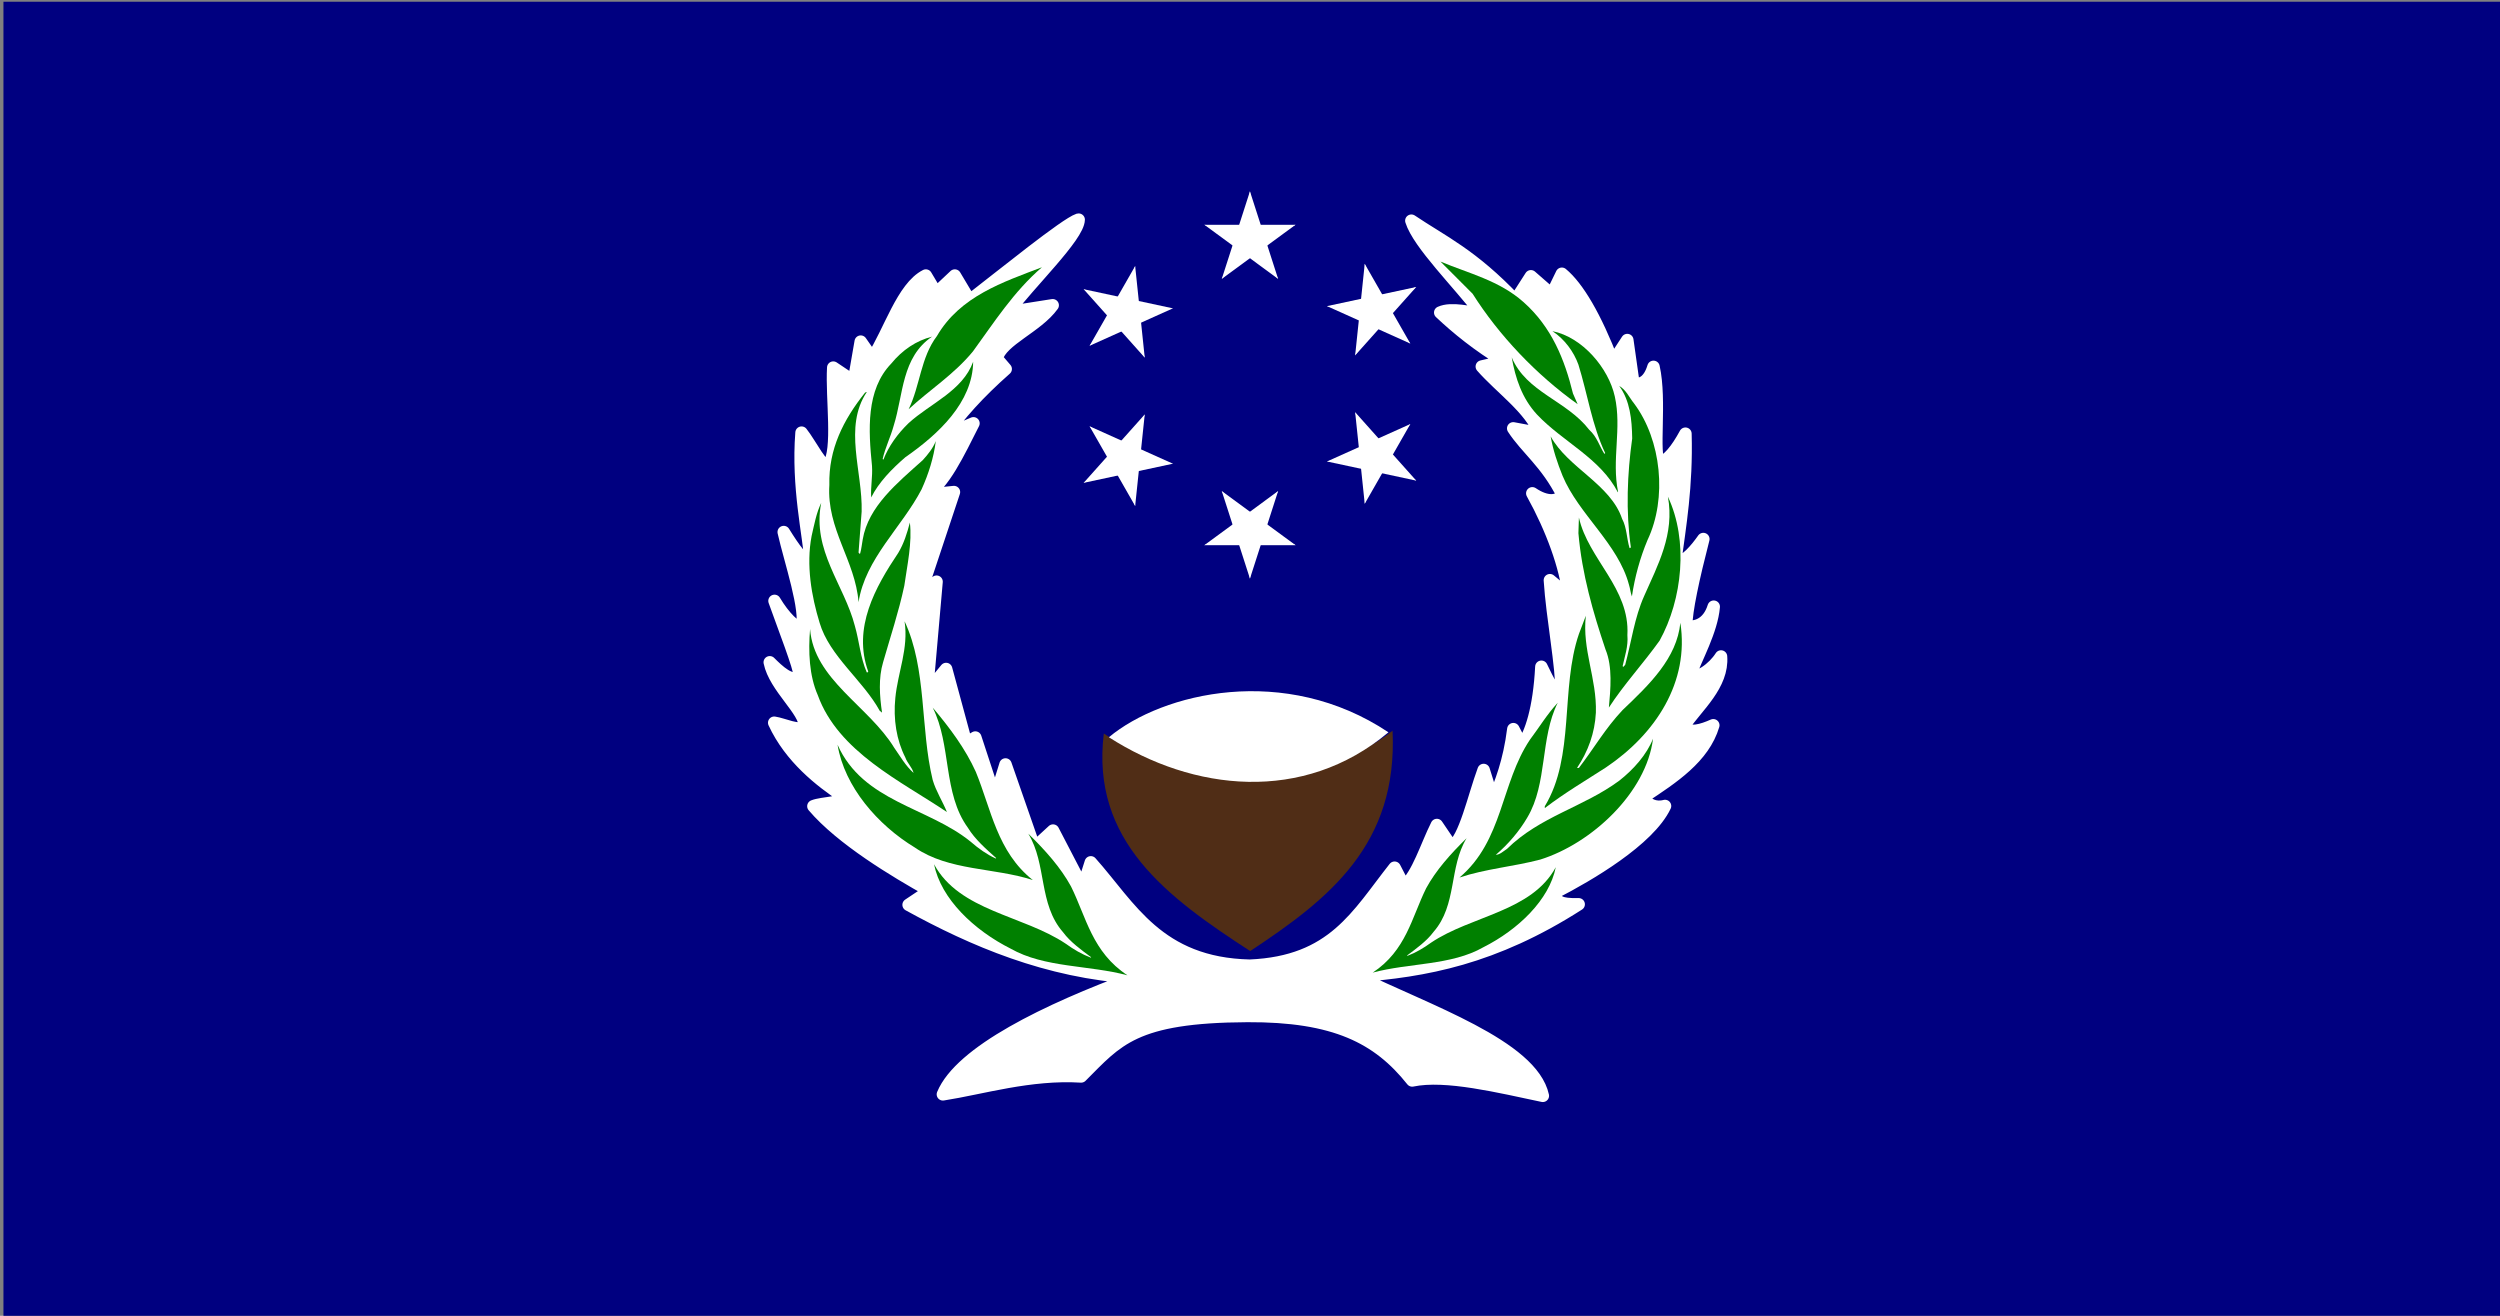
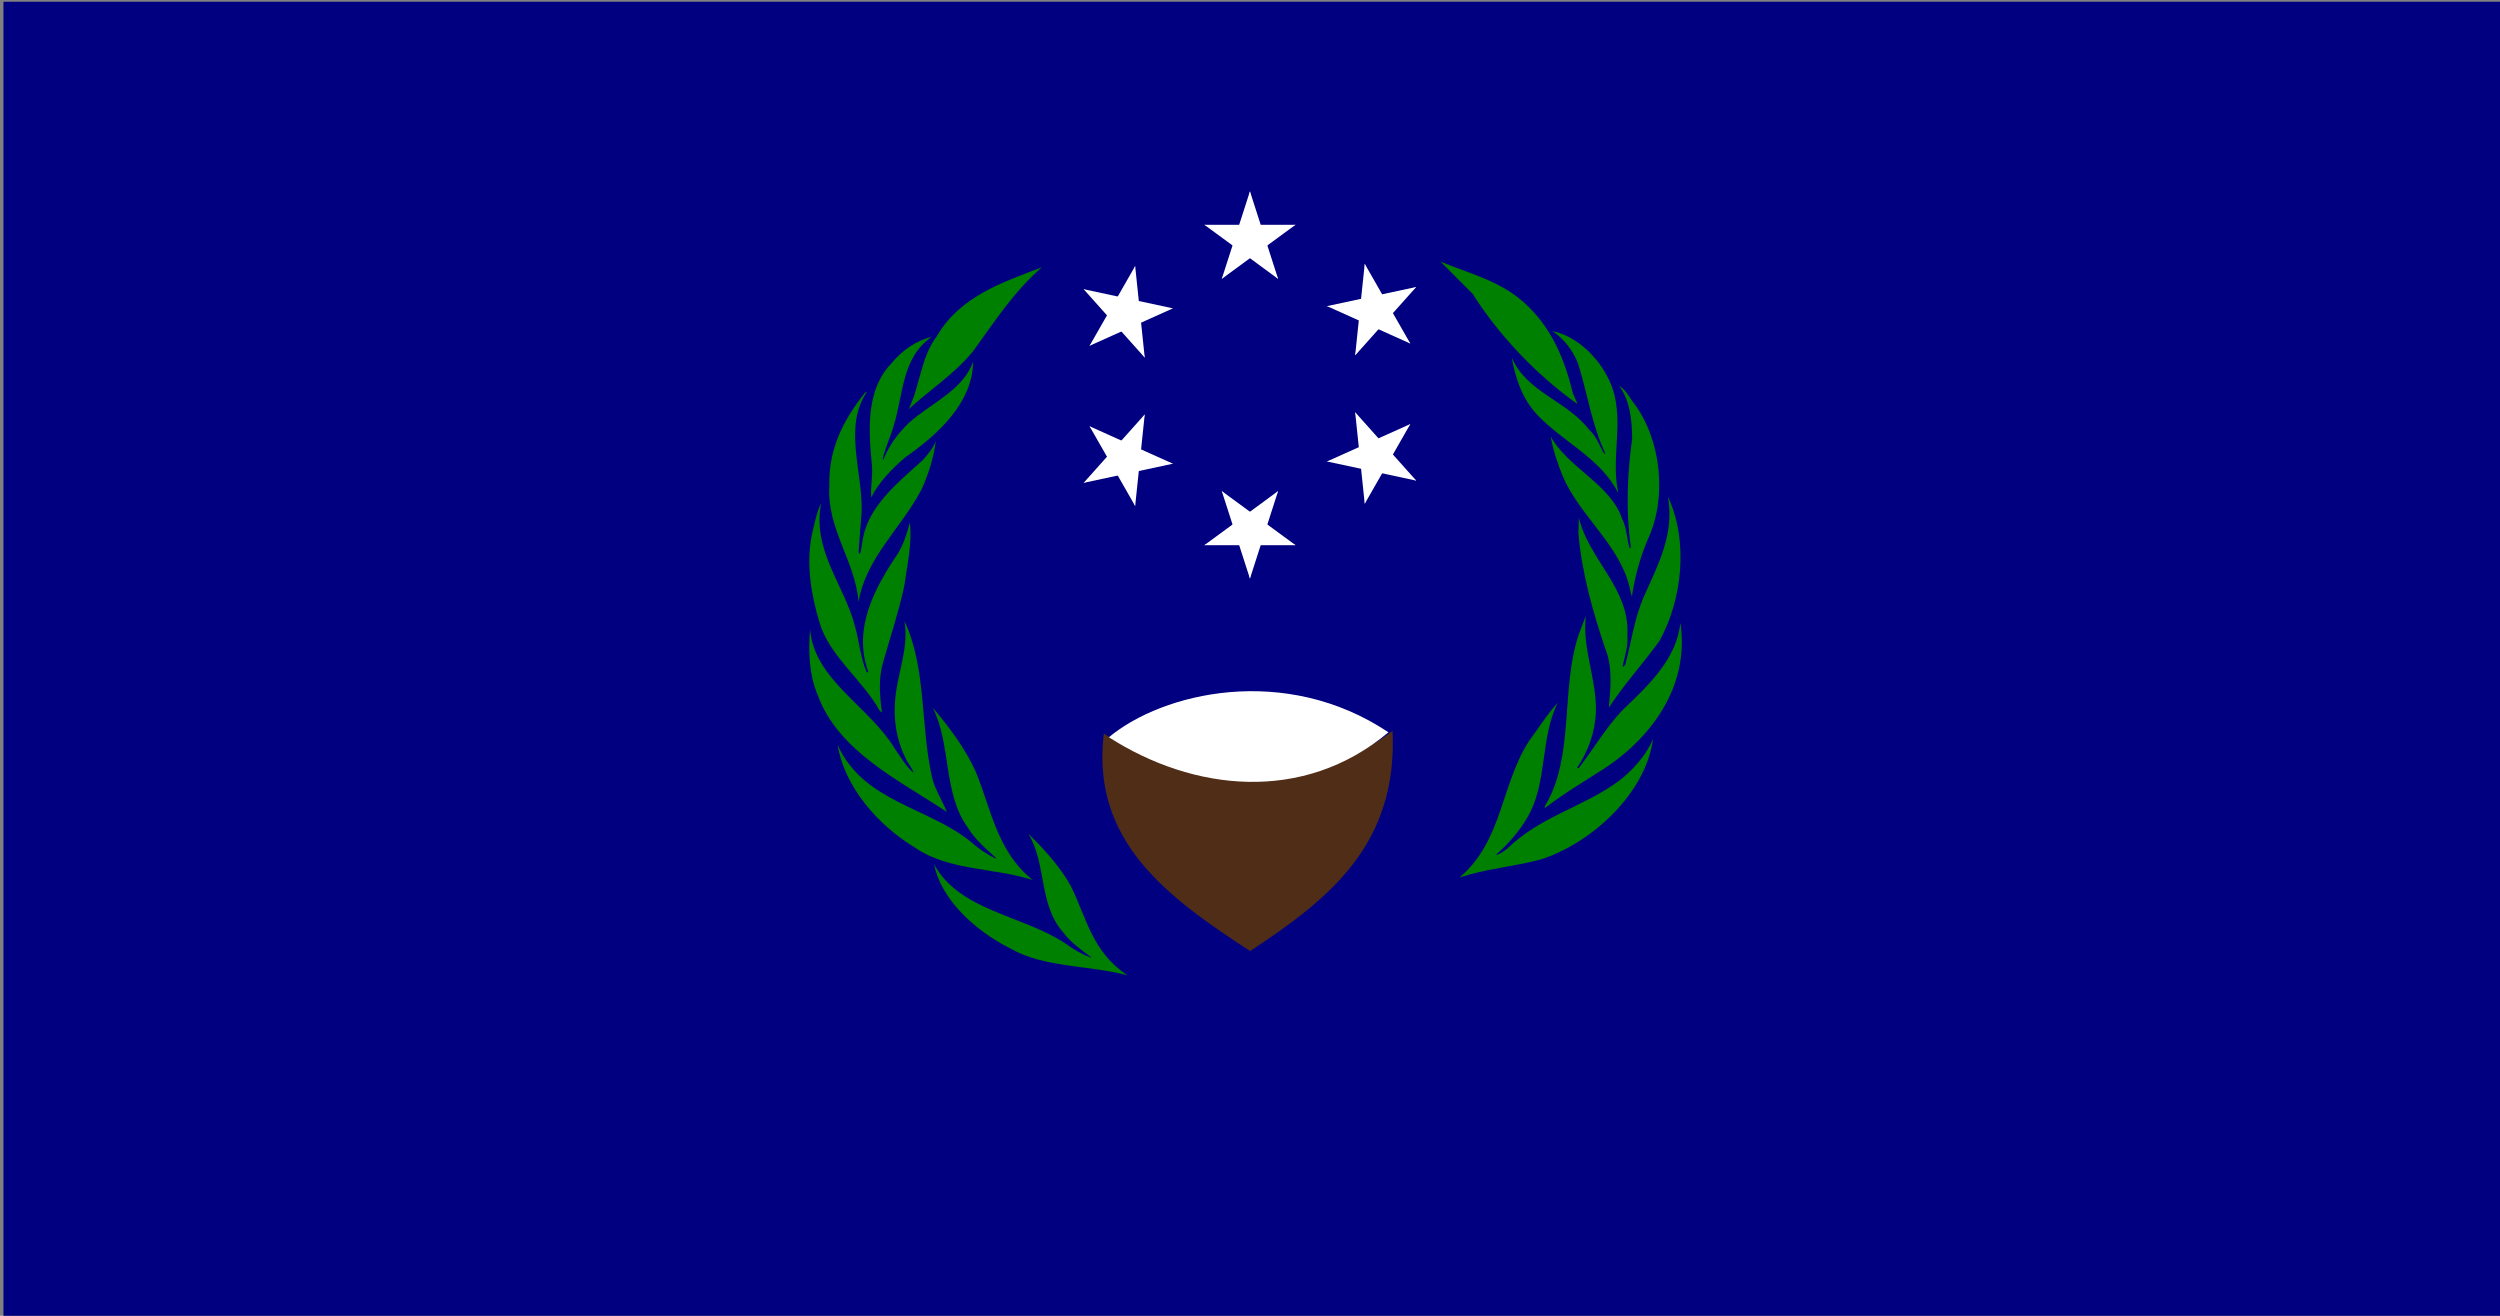
<svg xmlns="http://www.w3.org/2000/svg" xmlns:ns1="http://sodipodi.sourceforge.net/DTD/sodipodi-0.dtd" xmlns:ns2="http://www.inkscape.org/namespaces/inkscape" xmlns:xlink="http://www.w3.org/1999/xlink" height="300" width="570" version="1.1" id="svg104" ns1:docname="Flag of Pohnpei (1977-1992).svg" ns2:version="0.92.4 (5da689c313, 2019-01-14)">
  <rect width="100%" height="100%" fill="#808080" stroke="none" />
  <defs id="defs108" />
  <ns1:namedview pagecolor="#ffffff" bordercolor="#666666" borderopacity="1" objecttolerance="10" gridtolerance="10" guidetolerance="10" ns2:pageopacity="0" ns2:pageshadow="2" ns2:window-width="1366" ns2:window-height="705" id="namedview106" showgrid="false" ns2:snap-nodes="false" ns2:zoom="2.54" ns2:cx="314.08891" ns2:cy="220.67968" ns2:window-x="-8" ns2:window-y="-8" ns2:window-maximized="1" ns2:current-layer="g102" />
  <g transform="translate(0,-752.362)" id="g102">
    <rect height="300" width="570" y="752.754" x="0.787" id="rect62" style="fill:#000080" />
    <g transform="matrix(0.237,0,0,0.237,89.039,713.993)" id="g100">
-       <path d="m 661.8,373.21 c -12.574,4.184 -72.284,52.718 -104.66,77.727 l -14.28,-23.95 -17.86,16.8 -10,-16.8 c -22.414,11.347 -34.785,53.887 -51.429,79.659 l -11.218,-16.088 -6.64,38.23 -19.789,-13.23 c -1.674,29.671 5.936,78.873 -4.497,93.945 -5.434,4.498 -17.571,-20.868 -26.006,-31.38 -4.063,52.52 7.132,98.473 8.864,124.95 -6.724,-0.049 -16.094,-13.328 -26.006,-29.318 6.322,27.989 22.74,75.813 17.435,92.175 -6.029,0.569 -17.086,-10.609 -26.299,-25.958 9.134,25.649 24.391,64.761 24.156,71.672 -7.143,8.9 -21.591,-5.444 -28.734,-12.597 4.899,24.013 34.7,46.946 33.734,61.883 -5.378,5.196 -20.867,-2.524 -29.448,-3.734 15.591,33.703 44.643,56.245 66.591,70.877 1.065,6.704 -20.31,5.928 -28.896,9.416 26.906,31.665 78.519,62.615 111.92,81.299 l -20.324,13.571 c 61.739,33.955 133.18,64.833 217.31,70 -84.523,31.123 -167.41,71.523 -184.32,112.31 37.353,-5.795 83.857,-20.25 132.97,-17.224 34.775,-34.726 50.539,-57.652 159.954,-58.17 84.021,-0.38 125.746,20.792 158.536,62.033 32.254,-6.8 84.11,6.085 125.67,14.789 -10.496,-48.165 -111.95,-81.942 -179.24,-115.16 65.58,-4.818 132.14,-16.775 213.73,-69.075 -18.154,0.487 -22.831,-2.721 -22.76,-11.348 31.959,-16.45 90.269,-50.379 105.83,-83.23 -9.438,2.62 -17.936,-1.651 -21.121,-8.411 28.529,-18.862 58.306,-38.159 67.549,-69.236 -10.045,4.501 -24.062,9.164 -28.23,0.584 12.539,-18.695 37.734,-39.294 35.666,-66.753 -7.143,11.361 -22.808,22.792 -29.951,18.182 5.849,-16.566 20.967,-43.033 22.938,-66.088 -5.434,17.398 -17.936,20.384 -26.51,18.945 -0.12,-14.481 6.908,-46.86 16.51,-84.026 -6.311,8.925 -17.668,23.408 -27.224,22.597 4.753,-35.736 11.355,-72.937 10,-123.94 -8.333,15.36 -16.667,25.69 -25,28.23 -7.072,-8.141 1.639,-59.931 -5.714,-92.516 -4.268,14.135 -11.867,17.704 -19.286,16.088 l -5.925,-41.883 -13.864,21.25 c -16.878,-43.838 -33.665,-72.223 -49.075,-85.032 l -9.708,19.951 -20.081,-17.516 -14.919,23.23 c -41.821,-44.118 -70.279,-56.641 -100.08,-76.721 7.037,22.385 45.499,60.062 67.938,89.578 -10.952,-0.898 -29.21,-6.219 -40.162,-1.218 16.154,15.238 36.348,31.694 61.591,46.932 l -21.591,5 c 18.2,20.759 46.792,40.488 55.876,64.286 l -25.666,-4.789 c 12.697,19.583 32.109,33.151 47.727,64.416 -4.899,5.883 -15.185,7.657 -29.367,-1.932 19.057,34.385 32.177,70.778 35.162,98.734 l -18.23,-15.162 c 2.282,36.033 11.822,84.054 11.088,108.02 -6.429,3.173 -12.857,-11.68 -19.286,-24.74 -2.086,40.611 -10.107,64.259 -18.572,76.169 l -8.4,-16.15 c -3.998,31.913 -12.29,52.1 -19.286,69.026 l -9.286,-29.74 c -9.518,25.75 -18.138,66.625 -30.714,74.026 l -14.286,-21.088 c -9.83,19.46 -18.52,48.53 -31.4,58.93 l -9.286,-17.857 c -36.025,45.615 -59.014,90.855 -139.29,94.286 -88.188,-2.029 -115.02,-56.889 -152.94,-99.448 l -7.776,24.448 -28.571,-55 -17.857,16.429 -27.857,-80.032 -10,32.175 -19.052,-58.08 -8.805,5.223 -19.286,-71.169 -18.571,22.597 9.367,-106.59 -15.795,11.591 32.516,-97.808 -27.516,2.808 c 17.629,-9.802 31.804,-40.336 46.299,-68.945 l -27.727,11.802 c 14.064,-20.183 32.363,-40.815 58.734,-64.075 l -8.734,-10.211 c 4.724,-17.807 38.827,-30.096 53.945,-51.088 l -43.23,6.802 c 20.864,-28.17 67.85,-73.054 68.23,-89.156 z" stroke-miterlimit="4" id="path86" style="fill:#ffffff;stroke:#ffffff;stroke-width:12;stroke-linecap:butt;stroke-linejoin:round;stroke-miterlimit:4;stroke-dasharray:none" ns2:connector-curvature="0" ns1:nodetypes="cccccccccccccccccccccccccccccccccccccccccccccccccccccccccccccccccccccccccccccccccccccccccccccccc" />
      <g transform="matrix(1.105,0,0,1.039,-1919.396,217.785)" id="g98" style="fill:#502d16">
        <path d="m2358,625.35c68.043,50.178,189.95,50.178,251.39-2.583,4.638,105.39-54.989,155.67-123.97,204.04-72.116-49.861-138.79-101.79-127.41-201.45z" fill="#a54a00" id="path88" style="fill:#502d16" />
        <path d="m 2362.417,628.835 c 46.856,-41.459 153.433,-68.437 243.406,-4.574 -74.356,66.267 -170.217,54.512 -243.406,4.574 z" stroke-miterlimit="4" id="path90" style="fill:#ffffff;stroke:#a54a00;stroke-width:8.242;stroke-linecap:butt;stroke-linejoin:round;stroke-miterlimit:4;stroke-dasharray:none;stroke-opacity:0" ns2:connector-curvature="0" />
      </g>
      <g id="g4650" transform="matrix(2.375,0,0,2.342,-246.179,65.813)">
        <g id="g4648" style="fill:#008000">
          <path id="path4618" d="m 569.386,394.109 c -10.774,2.885 -22.271,3.813 -32.735,7.381 17.723,-15.196 16.711,-38.708 28.535,-56.606 3.767,-5.067 6.88,-10.379 11.271,-15.188 -7.192,14.428 -4.073,33.146 -12.336,47.147 -3.181,5.562 -7.729,10.957 -12.76,15.325 1.644,-0.061 3.082,-1.484 4.527,-2.435 13.421,-13.393 30.954,-17.138 45.472,-28.019 5.815,-4.634 11.142,-10.706 13.698,-17.273 -2.747,22.22 -24.853,43.046 -45.672,49.666 z" ns2:connector-curvature="0" />
          <path id="path4620" d="m 617.735,304.146 c -6.566,9.344 -14.51,18.042 -20.576,27.538 0.677,-7.519 1.567,-16.764 -1.361,-23.886 -5.075,-15.337 -9.534,-30.909 -10.973,-47.741 l 0.198,-6.437 c 3.819,17.189 20.705,29.006 19.64,48.287 0.387,4.673 -1.059,8.646 -1.934,12.755 l 0.29,0.304 0.761,-0.853 c 2.504,-9.458 3.768,-19.403 7.661,-28.228 5.533,-12.698 12.442,-25.514 9.627,-40.846 8.416,18.076 5.866,42.228 -3.333,59.105 z" ns2:connector-curvature="0" />
          <path id="path4622" d="m 607.371,206.758 c 11.072,15.005 13.499,38.918 5.435,56.13 -3.006,7.294 -5.129,15.066 -6.31,23.14 -0.563,-1.393 -0.692,-3.265 -1.195,-4.816 -4.404,-16.848 -20.338,-28.854 -26.891,-44.739 -2.078,-5.194 -3.85,-10.562 -4.832,-16.2 7.002,12.95 24.258,19.639 28.961,33.911 1.927,3.609 1.818,8.119 3.014,12 0.251,0 0.502,-0.187 0.502,-0.441 -2.07,-14.701 -1.438,-30.087 0.557,-44.606 -0.115,-7.864 -0.883,-15.493 -5.252,-21.58 2.802,1.632 4.063,4.768 6.012,7.203 z" ns2:connector-curvature="0" />
          <path id="path4624" d="m 599.564,203.877 c 2.908,13.149 -1.34,25.955 1.332,39.23 l -0.1,0.114 c -7.153,-14.066 -22.34,-20.705 -32.789,-31.963 -6.056,-6.681 -8.688,-14.823 -10.203,-23.444 5.987,14.435 22.144,17.615 31.419,29.779 3.104,2.804 4.116,6.689 6.117,9.869 l 0.327,-0.316 c -5.334,-11.387 -7.121,-24.201 -10.843,-36.345 -1.863,-5.262 -5.562,-10.433 -10.523,-13.75 12.176,2.488 22.729,15.2 25.263,26.827 z" ns2:connector-curvature="0" />
          <path id="path4626" d="m 562.541,165.073 c 11.511,10.336 16.717,23.719 20.079,37.585 l 1.901,4.404 c -16.707,-12.055 -31.885,-28.261 -42.554,-45.376 l -13.03,-13.225 c 11.455,4.873 23.804,7.781 33.604,16.612 z" ns2:connector-curvature="0" style="stroke-width:1.257" />
          <path id="path4628" d="m 367.515,150.807 c -11.476,10.039 -19.436,22.735 -27.95,34.574 -7.632,9.429 -17.394,15.646 -26.046,23.754 4.67,-9.661 4.841,-21.201 11.465,-30.076 9.426,-16.409 26.906,-22.183 42.53,-28.253 z" ns2:connector-curvature="0" style="stroke-width:1.246" />
          <path id="path4630" d="m 306.492,190.36 c 4.475,-5.562 10.147,-9.428 16.531,-11.061 -12.396,8.515 -11.589,23.775 -15.519,36.46 -1.253,4.691 -3.429,9.013 -4.513,13.821 l 0.315,0.251 c 2.062,-5.436 5.688,-10.572 10.212,-15.008 8.804,-8.127 21.827,-13.192 26.142,-25.214 -0.197,16.706 -14.134,29.84 -27.469,39.229 -5.499,4.824 -10.802,10.322 -13.83,16.524 -0.297,-4.215 0.623,-8.447 0.323,-12.962 -1.45,-14.584 -2.504,-31.229 7.807,-42.042 z" ns2:connector-curvature="0" />
          <path id="path4632" d="m 281.412,240.228 c -0.373,-14.778 5.761,-26.842 14.404,-37.853 0.251,-0.125 0.43,-0.376 0.753,-0.316 -9.515,14.459 -1.644,32.67 -2.077,49.11 l -1.255,16.832 c 0.187,0.122 0.187,0.628 0.628,0.434 0.562,-1.876 0.685,-3.881 1.061,-5.811 2.241,-13.577 14.032,-23.211 24.331,-32.594 2.199,-2.454 4.144,-4.946 5.273,-7.826 -0.841,6.76 -2.96,13.579 -5.765,19.831 -8.016,15.632 -22.823,28.458 -25.528,46.354 -1.312,-17.15 -12.989,-29.973 -11.825,-48.162 z" ns2:connector-curvature="0" />
          <path id="path4634" d="m 274.214,261.243 c 1.065,-4.622 1.88,-9.405 3.892,-13.646 -3.812,19.537 9.329,33.614 13.64,50.549 1.804,6.334 2.245,13.137 4.824,19.08 0.24,0.13 0.449,-0.121 0.598,-0.312 -6.418,-17.989 2.847,-34.706 12.156,-48.791 2.264,-3.816 3.568,-8.066 4.694,-12.453 0.989,8.142 -1.069,17.518 -2.252,25.971 -2.264,10.756 -5.643,20.956 -8.584,31.393 -1.936,6.521 -1.427,13.879 -0.433,20.712 L 301.816,333 c -6.825,-12.586 -20.34,-22.402 -24.354,-36.152 -3.303,-10.962 -5.498,-23.66 -3.249,-35.605 z" ns2:connector-curvature="0" />
          <path id="path4636" d="m 273.598,299.401 c 1.503,20.708 23.771,31.65 34.094,48.794 2.442,3.508 4.562,7.389 7.825,10.325 -0.51,-2.206 -2.568,-4.062 -3.324,-6.322 -3.611,-7.19 -4.928,-15.759 -4.06,-24.449 1,-10.577 5.437,-20.393 3.743,-31.518 9.07,19.557 6.315,43.967 11.387,65.158 1.328,4.635 4.011,8.773 5.769,13.203 -18.636,-12.692 -44.047,-24.769 -52.314,-48.03 -3.484,-8.021 -3.873,-17.95 -3.119,-27.161 z" ns2:connector-curvature="0" />
          <path id="path4638" d="m 284.729,346.955 c 10.391,23.506 36.414,25.453 53.862,39.767 3.211,2.846 6.575,5.266 10.2,6.954 l 0.187,-0.189 c -4.006,-3.622 -8.64,-7.747 -11.444,-12.441 -10.212,-14.199 -6.62,-34.09 -14.271,-49.361 6.952,8.316 13.274,16.961 17.472,26.396 6.243,15.401 8.629,32.797 23.075,44.439 -15.634,-5.152 -33.949,-3.713 -47.748,-13.339 -15.066,-9.26 -28.513,-24.966 -31.332,-42.224 z" ns2:connector-curvature="0" />
          <path id="path4646" d="m 595.973,356.269 c -8.324,5.448 -16.762,10.501 -24.761,16.695 v -0.761 c 12.252,-20.362 6.263,-48.335 13.812,-70.744 l 2.815,-7.507 c -1.575,13.96 4.488,25.785 4.062,39.793 -0.426,8.462 -3.188,15.965 -7.631,22.722 h 0.753 c 6.003,-7.884 10.69,-16.269 17.706,-23.778 10.89,-10.501 21.961,-21.269 23.391,-35.841 3.698,24.327 -9.952,45.648 -30.147,59.421 z" ns2:connector-curvature="0" />
        </g>
      </g>
      <path style="fill:#008000;stroke-width:2.128" id="path4638-3" d="m 522.87,993.291 c 24.45,45.217 85.687,48.963 126.745,76.498 7.556,5.474 15.472,10.129 24.002,13.377 l 0.439,-0.364 c -9.426,-6.968 -20.33,-14.903 -26.93,-23.933 -24.03,-27.314 -15.578,-65.577 -33.583,-94.955 16.359,15.998 31.236,32.627 41.113,50.776 14.691,29.627 20.305,63.09 54.299,85.486 -36.788,-9.911 -79.887,-7.142 -112.357,-25.66 -35.453,-17.813 -67.094,-48.026 -73.728,-81.224 z" ns2:connector-curvature="0" />
-       <path style="fill:#008000;stroke-width:2.016" id="path4638-3-0" d="m 1121.016,996.143 c -23.14,42.906 -81.094,46.46 -119.951,72.587 -7.151,5.194 -14.643,9.611 -22.716,12.694 l -0.416,-0.346 c 8.921,-6.611 19.241,-14.141 25.486,-22.71 22.742,-25.918 14.743,-62.225 31.782,-90.101 -15.482,15.18 -29.562,30.959 -38.909,48.181 -13.904,28.113 -19.216,59.865 -51.388,81.116 34.816,-9.405 75.605,-6.777 106.334,-24.349 33.553,-16.902 63.498,-45.571 69.776,-77.072 z" ns2:connector-curvature="0" />
    </g>
    <g id="g4754" transform="matrix(18.095,0,0,25.317,947.698,912.162)">
      <g transform="matrix(0.604,0,0,0.436,-36.624,-4.153)" id="star" style="fill:#ffffff">
        <g id="cone">
          <polygon transform="rotate(18,3.157,-0.5)" points="0.5,1 0,0 0,1 " id="triangle" />
          <use id="use4710" transform="scale(-1,1)" xlink:href="#triangle" x="0" y="0" width="100%" height="100%" />
        </g>
        <use id="use4713" transform="rotate(72)" xlink:href="#cone" x="0" y="0" width="100%" height="100%" />
        <use id="use4715" transform="rotate(-72)" xlink:href="#cone" x="0" y="0" width="100%" height="100%" />
        <use id="use4717" transform="rotate(144)" xlink:href="#cone" x="0" y="0" width="100%" height="100%" />
        <use id="use4719" transform="rotate(-144)" xlink:href="#cone" x="0" y="0" width="100%" height="100%" />
      </g>
      <use id="use4722" transform="matrix(0.5,0.625,-1.201,0.5,-21.728,21.457)" xlink:href="#star" x="0" y="0" width="100%" height="100%" />
      <use id="use4724" transform="matrix(0.5,-0.625,1.201,0.5,-14.896,-24.303)" xlink:href="#star" x="0" y="0" width="100%" height="100%" />
      <use id="use4726" transform="matrix(-0.5,0.625,-1.201,-0.5,-58.352,18.612)" xlink:href="#star" x="0" y="0" width="100%" height="100%" />
      <use id="use4728" transform="matrix(-0.5,-0.625,1.201,-0.5,-51.52,-27.148)" xlink:href="#star" x="0" y="0" width="100%" height="100%" />
      <use id="use4730" transform="rotate(180,-36.624,-2.845)" xlink:href="#star" x="0" y="0" width="100%" height="100%" />
    </g>
  </g>
</svg>